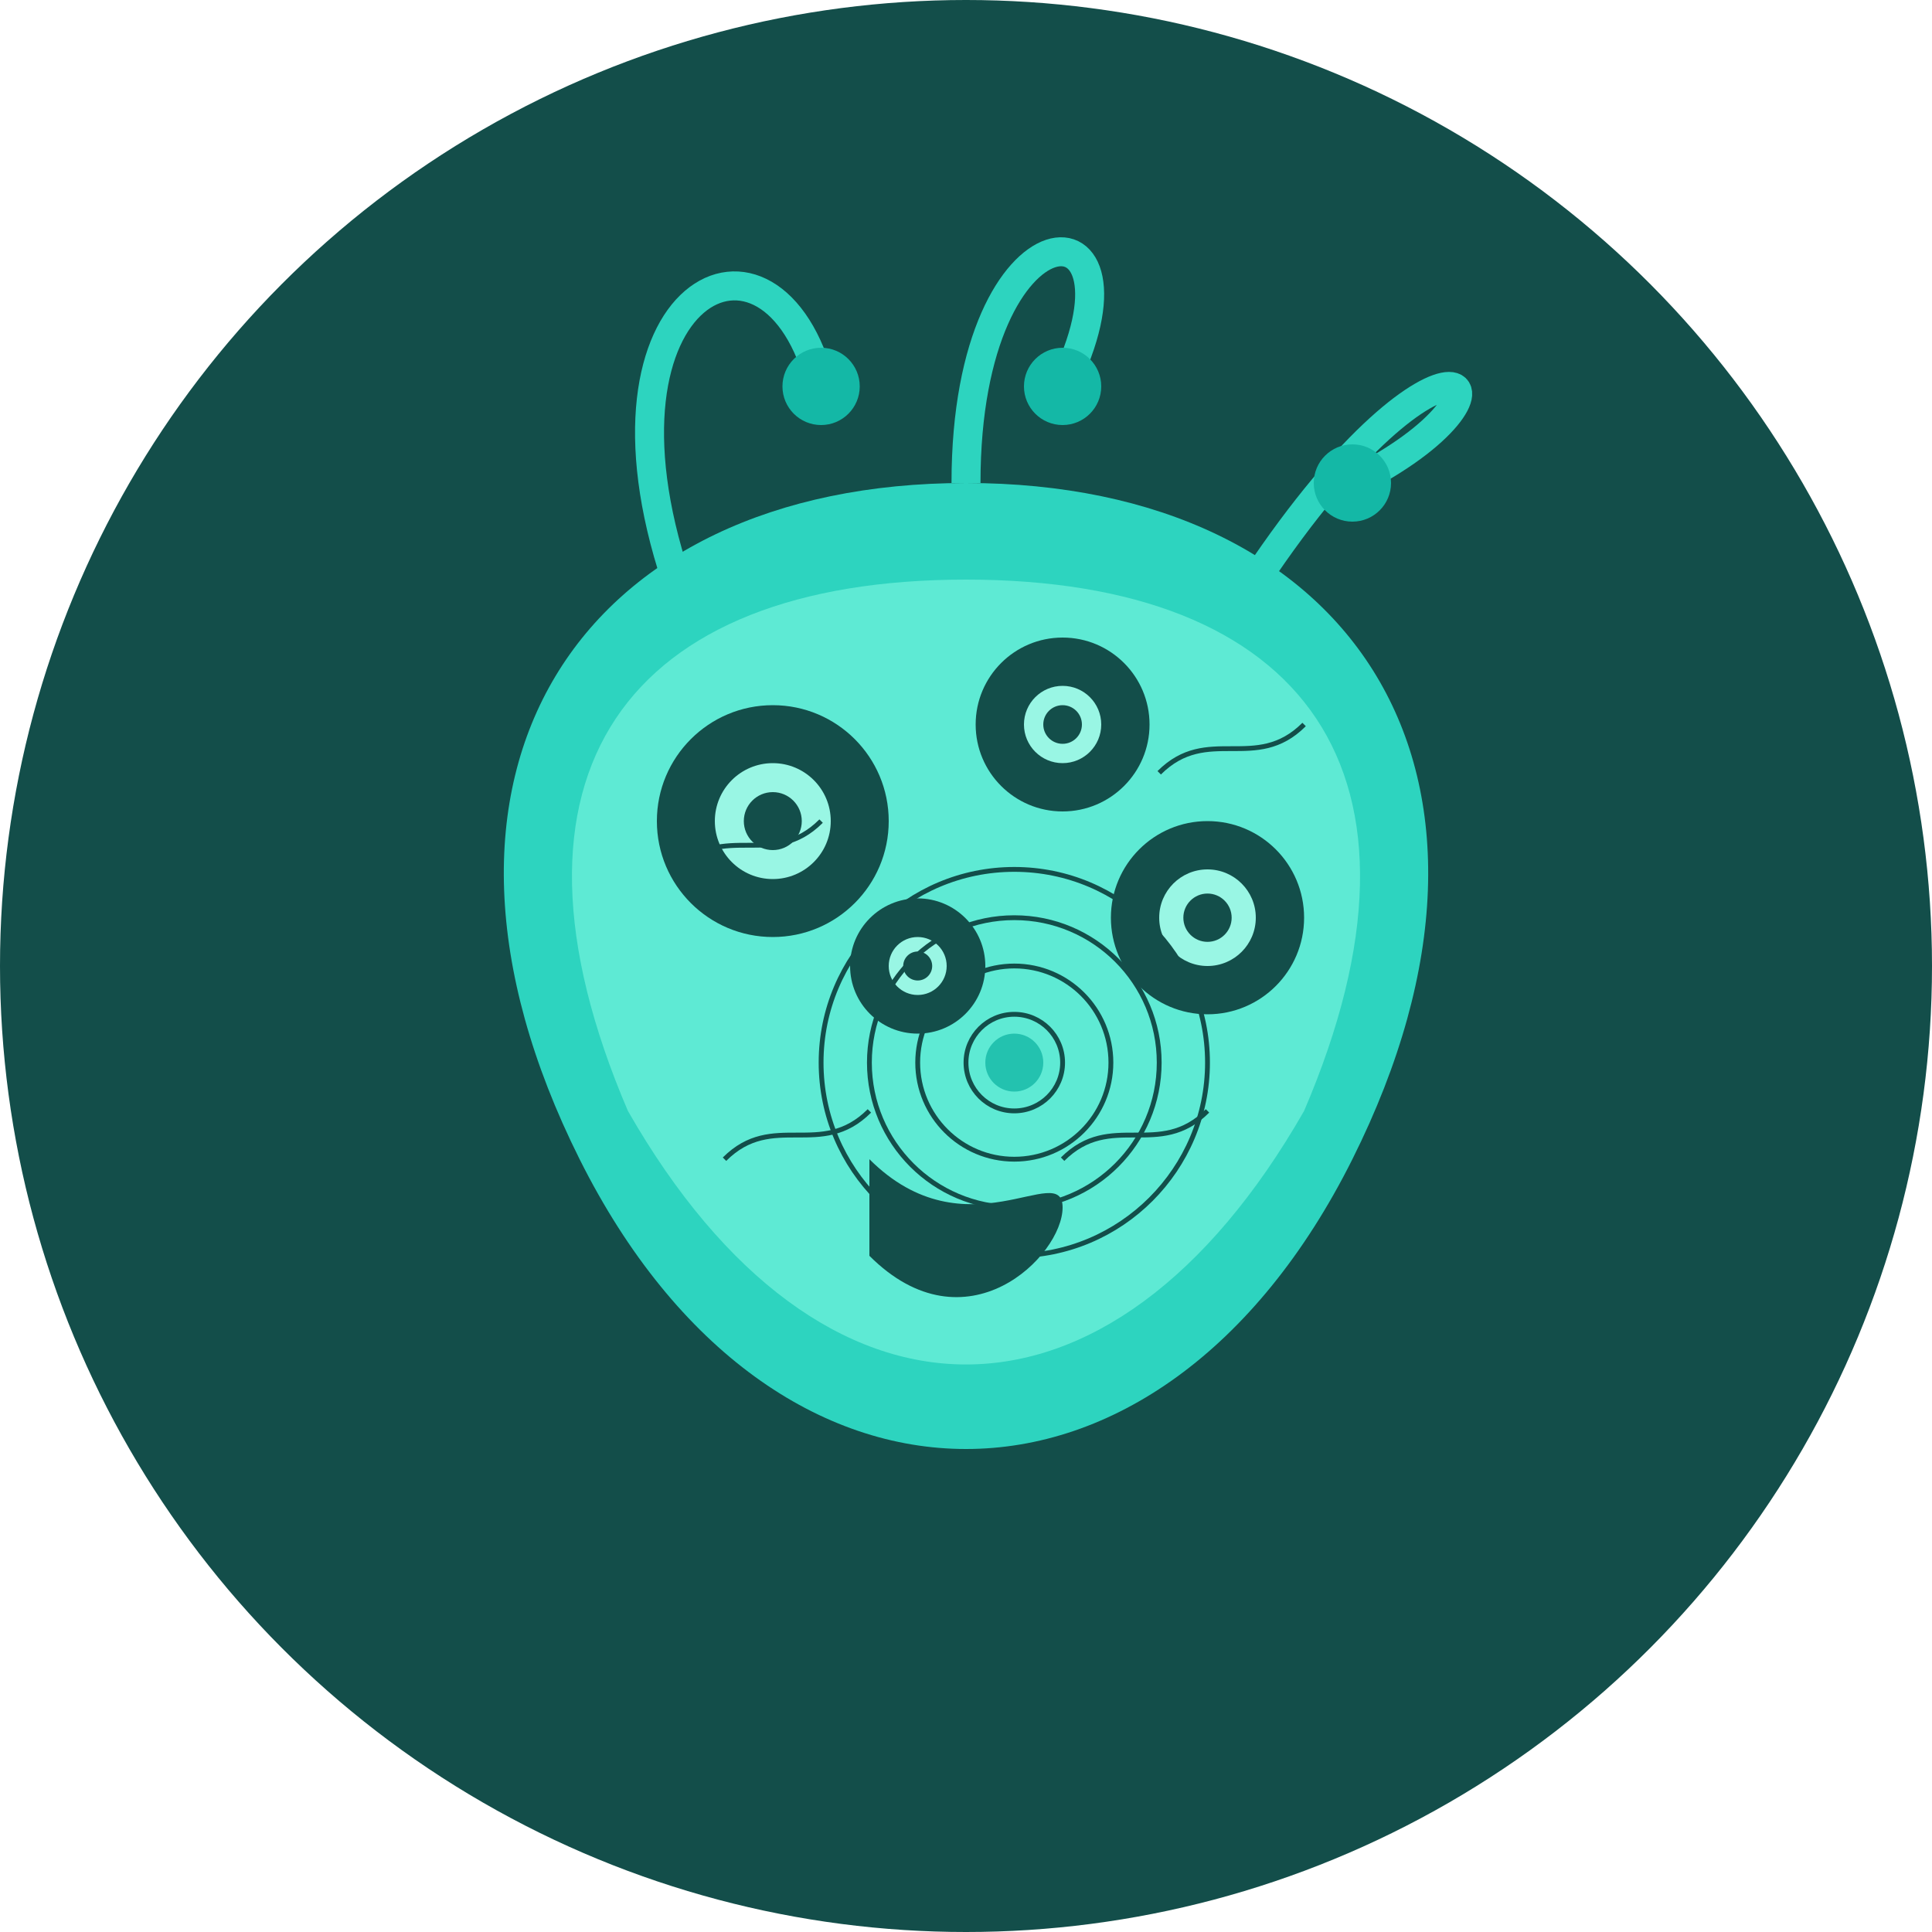
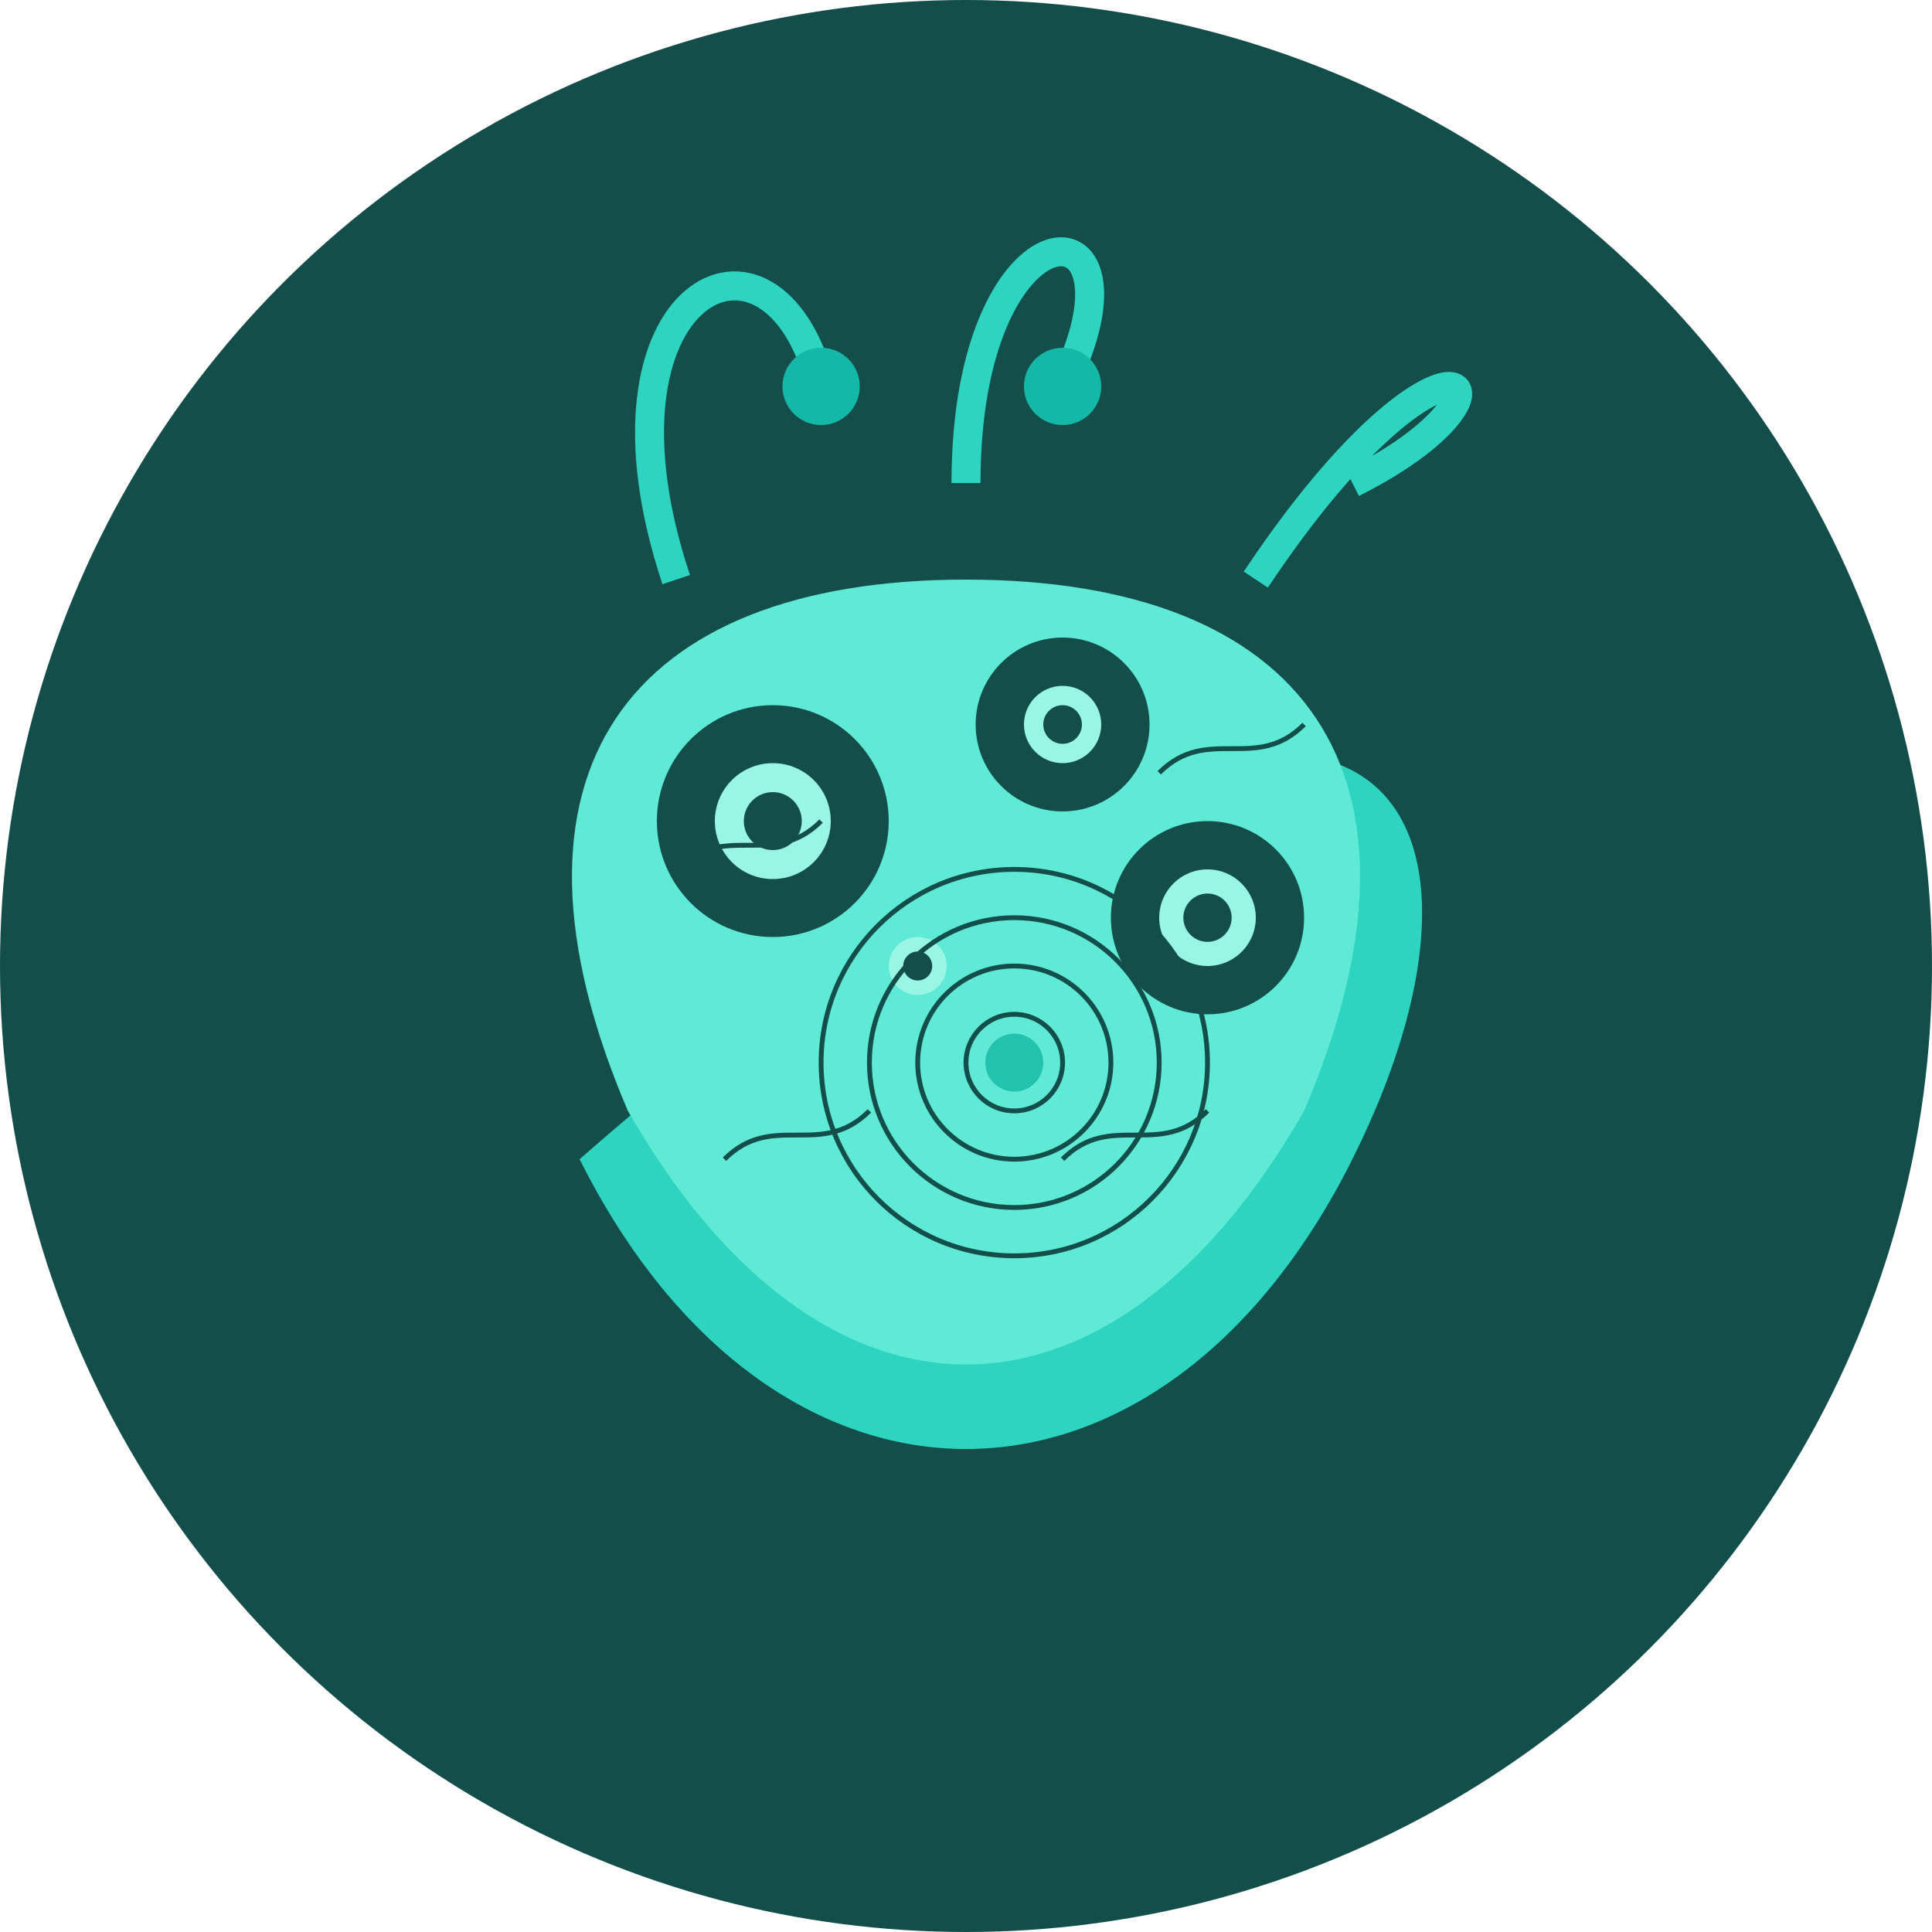
<svg xmlns="http://www.w3.org/2000/svg" viewBox="0 0 200 200">
  <circle cx="100" cy="100" r="100" fill="#134e4a" />
-   <path d="M60,120 C40,80 60,50 100,50 C140,50 160,80 140,120 C120,160 80,160 60,120 Z" fill="#2dd4bf" />
+   <path d="M60,120 C140,50 160,80 140,120 C120,160 80,160 60,120 Z" fill="#2dd4bf" />
  <path d="M65,115 C50,80 65,60 100,60 C135,60 150,80 135,115 C115,150 85,150 65,115 Z" fill="#5eead4" />
  <circle cx="80" cy="85" r="12" fill="#134e4a" />
  <circle cx="80" cy="85" r="6" fill="#99f6e4" />
  <circle cx="80" cy="85" r="3" fill="#134e4a" />
  <circle cx="110" cy="75" r="9" fill="#134e4a" />
  <circle cx="110" cy="75" r="4" fill="#99f6e4" />
  <circle cx="110" cy="75" r="2" fill="#134e4a" />
-   <circle cx="95" cy="100" r="7" fill="#134e4a" />
  <circle cx="95" cy="100" r="3" fill="#99f6e4" />
  <circle cx="95" cy="100" r="1.5" fill="#134e4a" />
  <circle cx="125" cy="95" r="10" fill="#134e4a" />
  <circle cx="125" cy="95" r="5" fill="#99f6e4" />
  <circle cx="125" cy="95" r="2.5" fill="#134e4a" />
  <path d="M70,60 C60,30 80,20 85,40" stroke="#2dd4bf" stroke-width="3" fill="none" />
  <circle cx="85" cy="40" r="4" fill="#14b8a6" />
  <path d="M100,50 C100,20 120,20 110,40" stroke="#2dd4bf" stroke-width="3" fill="none" />
  <circle cx="110" cy="40" r="4" fill="#14b8a6" />
  <path d="M130,60 C150,30 160,40 140,50" stroke="#2dd4bf" stroke-width="3" fill="none" />
-   <circle cx="140" cy="50" r="4" fill="#14b8a6" />
-   <path d="M90,120 C100,130 110,120 110,125 C110,130 100,140 90,130 Z" fill="#134e4a" />
  <circle cx="105" cy="110" r="20" fill="none" stroke="#134e4a" stroke-width="0.5" />
  <circle cx="105" cy="110" r="15" fill="none" stroke="#134e4a" stroke-width="0.5" />
  <circle cx="105" cy="110" r="10" fill="none" stroke="#134e4a" stroke-width="0.5" />
  <circle cx="105" cy="110" r="5" fill="none" stroke="#134e4a" stroke-width="0.5" />
  <path d="M70,90 C75,85 80,90 85,85" stroke="#134e4a" stroke-width="0.5" fill="none" />
  <path d="M120,80 C125,75 130,80 135,75" stroke="#134e4a" stroke-width="0.5" fill="none" />
  <path d="M75,120 C80,115 85,120 90,115" stroke="#134e4a" stroke-width="0.5" fill="none" />
  <path d="M110,120 C115,115 120,120 125,115" stroke="#134e4a" stroke-width="0.5" fill="none" />
  <circle cx="105" cy="110" r="3" fill="#14b8a6" opacity="0.8" />
</svg>